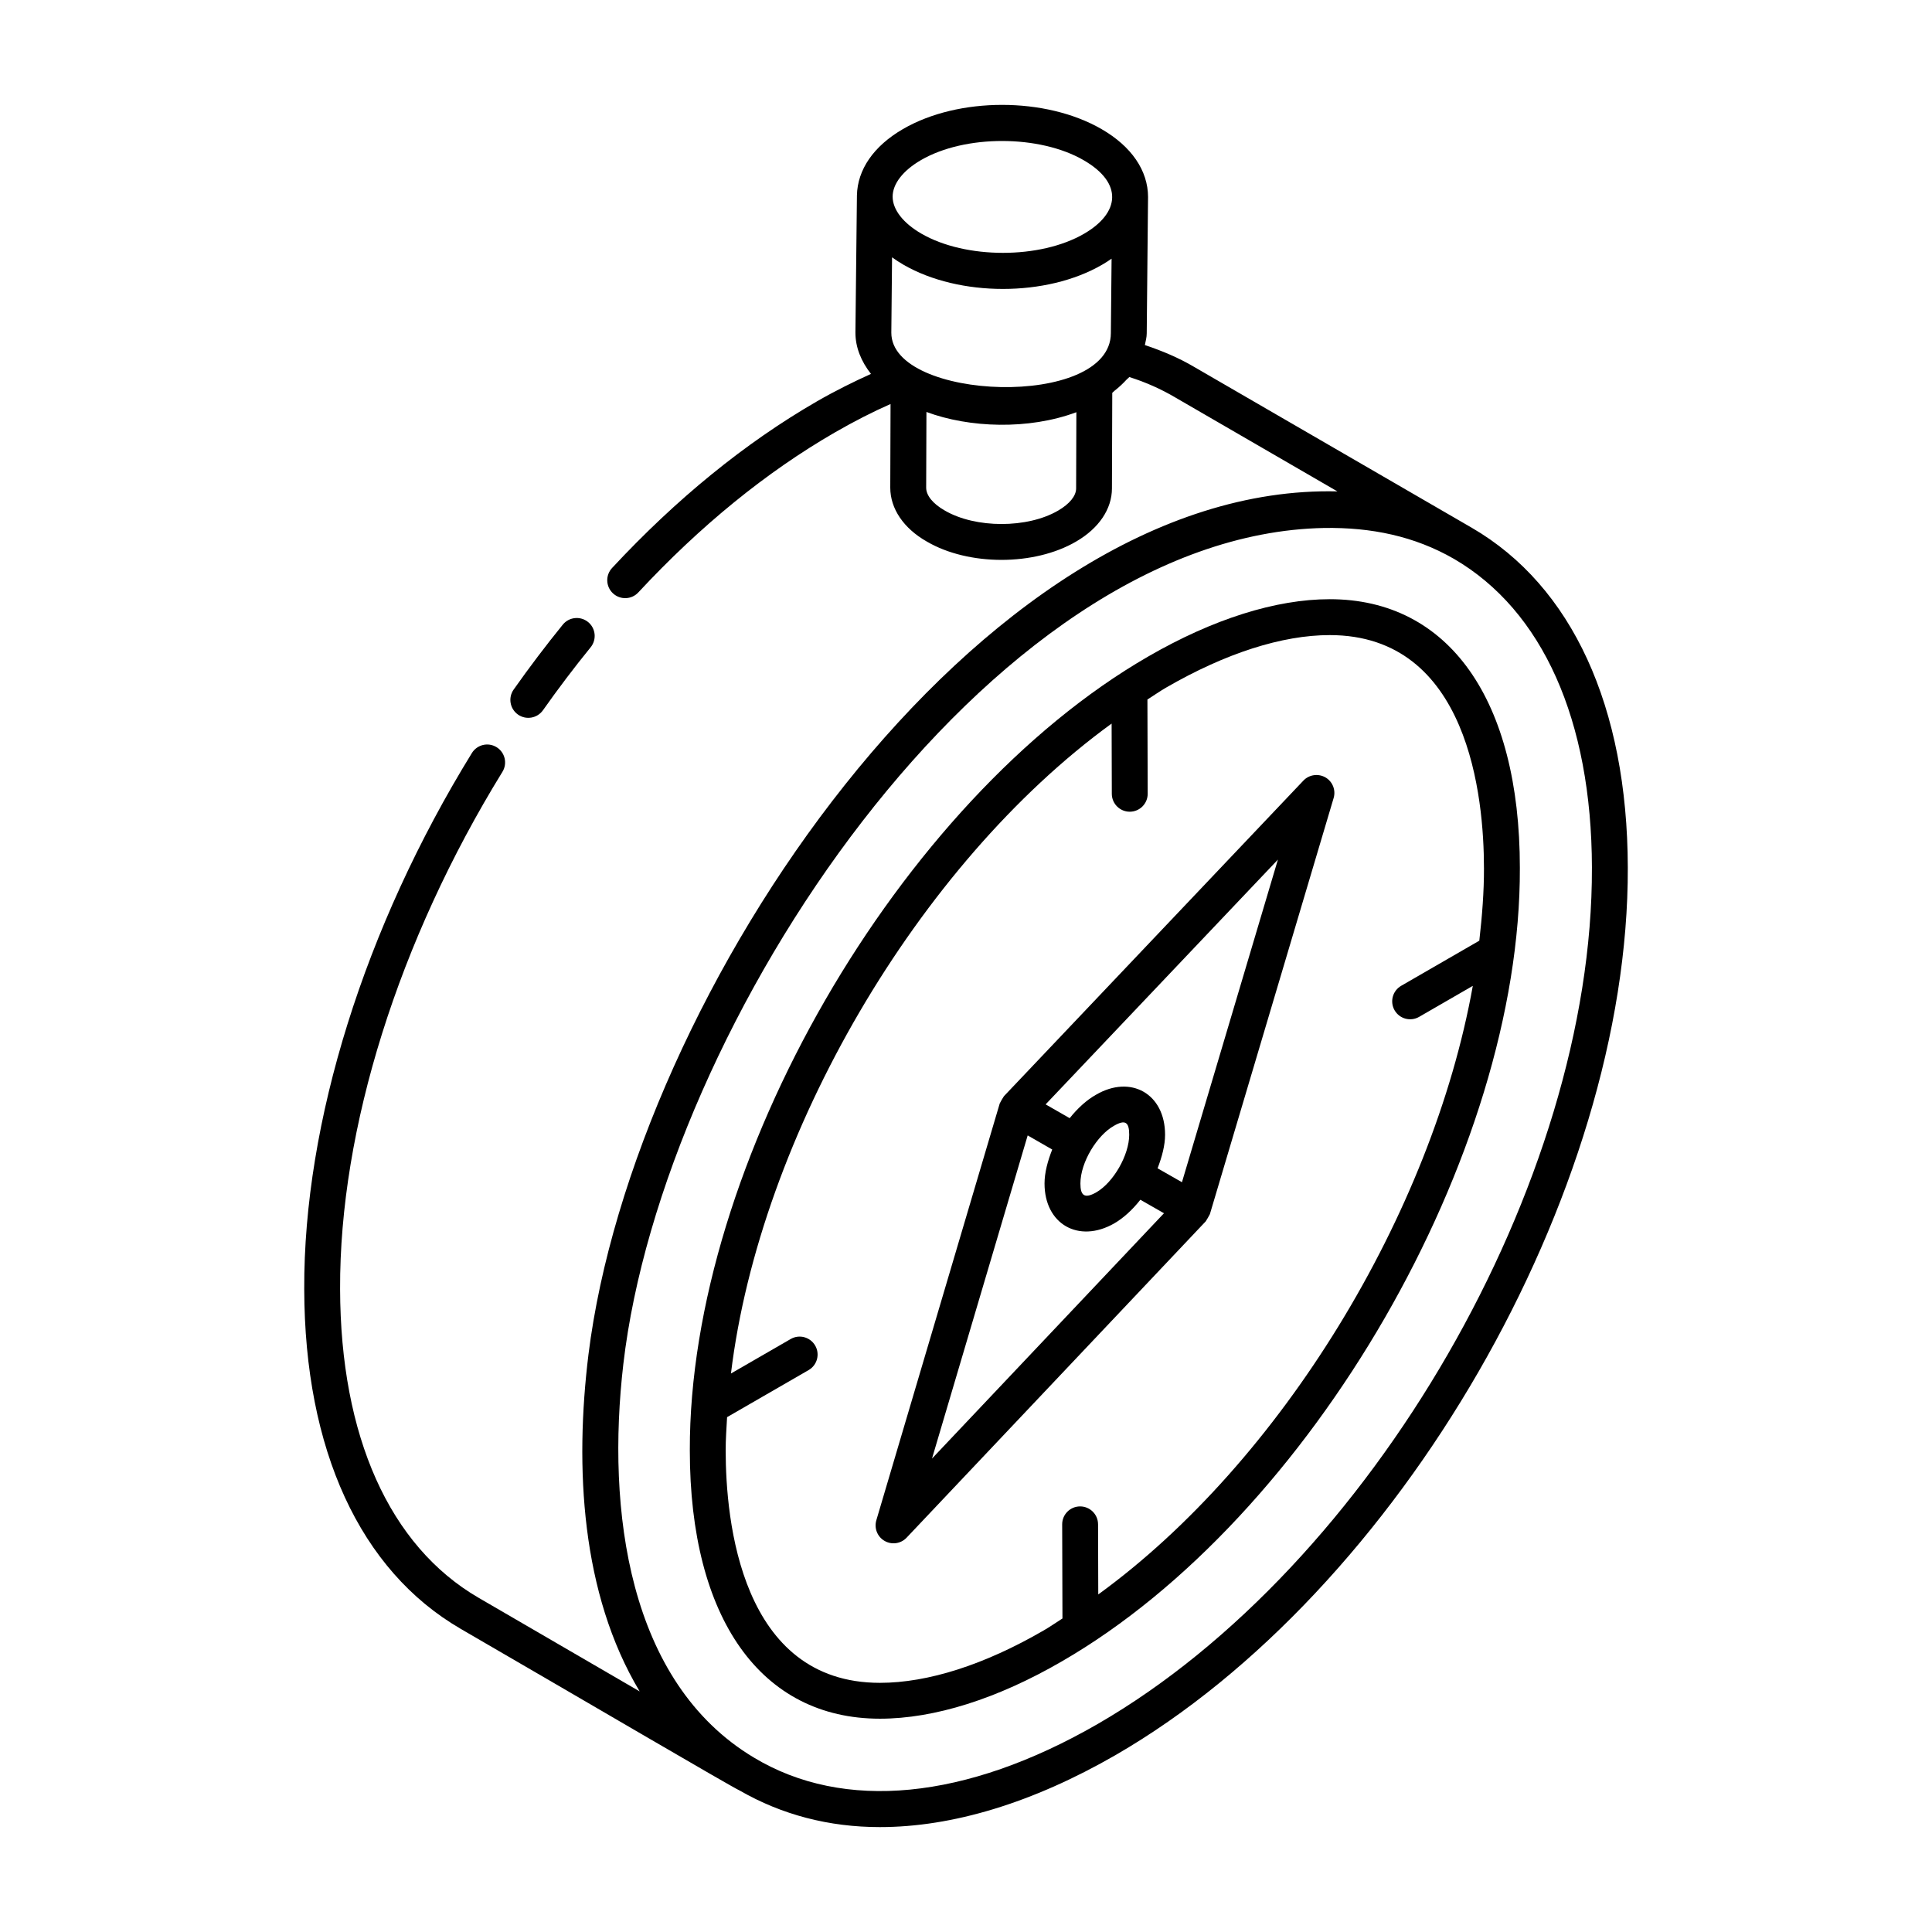
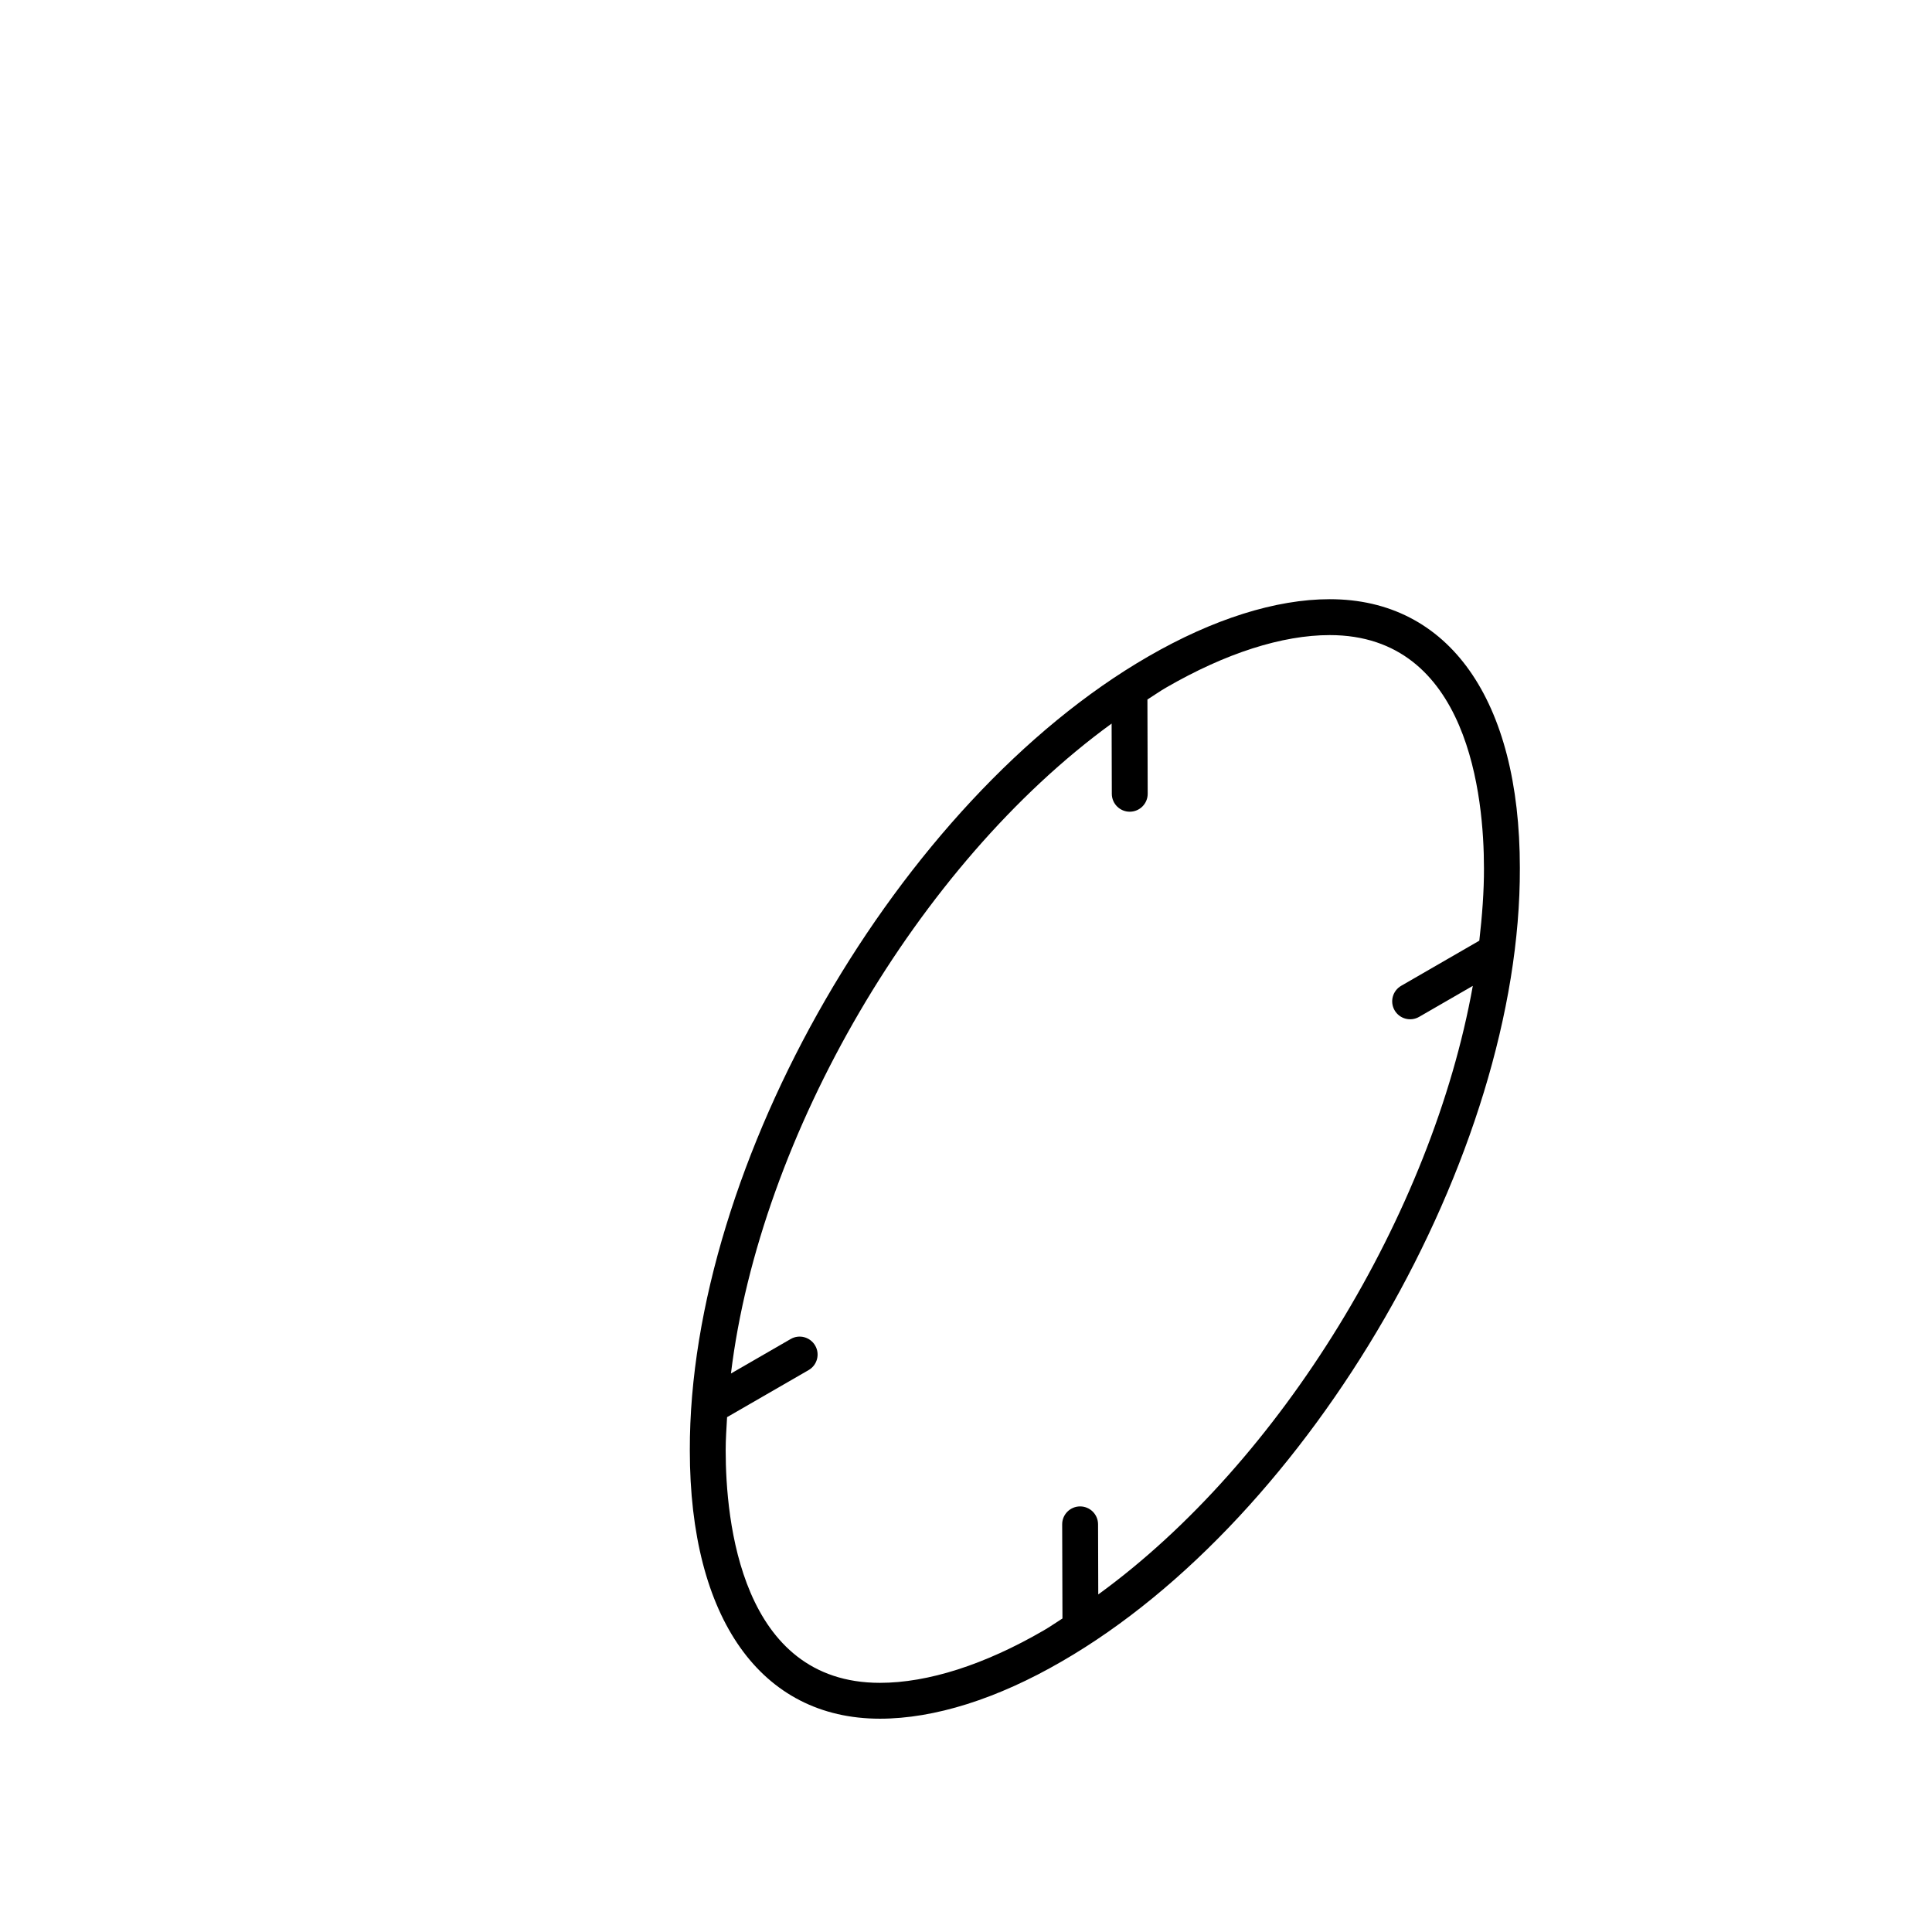
<svg xmlns="http://www.w3.org/2000/svg" fill="#000000" width="800px" height="800px" version="1.1" viewBox="144 144 512 512">
  <g>
-     <path d="m266.05 575.64c32.266 18.707 71.664 41.828 74.027 42.898 11.09 6.375 23.555 9.66 37.09 9.66 19.215 0 40.461-6.402 62.477-19.09 75.137-43.422 136.03-148.94 135.74-235.21-0.098-42.629-14.777-74.605-41.34-90.031-0.004 0-0.004-0.004-0.008-0.008l-0.051-0.027-0.004-0.004h-0.004l-73.57-42.625c-4.074-2.41-8.477-4.238-13.004-5.762 0.199-1.023 0.492-2.035 0.492-3.094 0.133-13.543 0.352-37.102 0.352-36.125-0.016-7.031-4.394-13.434-12.344-18.02-14.801-8.547-37.926-8.547-52.625 0.008-7.769 4.508-12.047 10.75-12.184 17.59-0.18 16.285-0.41 37.469-0.398 36.293-0.012 3.941 1.5 7.644 4.121 10.996-4.621 2.086-9.336 4.41-14.371 7.305-18.953 10.949-37.203 25.797-54.246 44.133-1.785 1.922-1.676 4.93 0.246 6.715 1.922 1.785 4.926 1.684 6.715-0.246 16.398-17.637 33.906-31.891 52.031-42.363 5.211-3 10.102-5.496 14.812-7.566l-0.074 22.168c0 5.578 3.547 10.793 9.676 14.277 5.551 3.246 12.672 4.863 19.797 4.863 7.117 0 14.234-1.621 19.777-4.856 6.035-3.504 9.496-8.637 9.496-14.082l0.086-25.328c0.223-0.164 0.363-0.367 0.574-0.531 1.207-0.945 2.262-1.938 3.219-2.981 0.219-0.238 0.527-0.438 0.73-0.676 4.312 1.355 8.43 3.188 12.301 5.481l42.84 24.824c-95.223-2.293-186.63 133.39-198.48 228.75-3.656 29.801-1.973 63.328 13.574 89.266l-42.691-24.816c-23.578-13.703-36.613-42.762-36.699-81.84-0.176-42.422 15.504-92.371 43.02-137.04 1.375-2.234 0.684-5.16-1.555-6.539-2.242-1.379-5.164-0.676-6.539 1.555-28.422 46.137-44.613 97.914-44.43 142.05 0.09 42.582 14.801 74.559 41.426 90.023zm114.16-343.48 0.195-19.965c0.945 0.688 1.957 1.34 3.039 1.969 14.797 8.539 37.91 8.551 52.625-0.008 0.883-0.512 1.723-1.043 2.512-1.602l-0.191 19.734c-0.051 20.172-58.23 17.977-58.18-0.129zm7.848-45.727c11.719-6.809 31.473-6.711 43.098 0.008 10.609 6.121 9.547 14.039 0.141 19.5-11.633 6.758-31.371 6.758-43.098-0.008-4.863-2.812-7.644-6.391-7.641-9.828 0.012-3.387 2.738-6.902 7.5-9.672zm1.387 86.824 0.07-20.082c11.332 4.223 27.062 4.797 39.734 0.066l-0.066 20.195c0 1.977-1.734 4.117-4.773 5.879-8.137 4.742-21.875 4.742-30.051-0.027-3.121-1.781-4.914-3.981-4.914-6.031zm176.43 100.67c0.277 83.246-58.484 185.06-130.98 226.95-34.965 20.156-67.297 23.25-91.141 8.879-33.348-19.969-39.059-65.676-34.559-104.3 10.445-89.82 96.609-219.86 185.74-221.54 12.438-0.191 23.906 2.16 34.348 8.172 0.004 0.004 0.012 0.004 0.02 0.008 23.496 13.672 36.484 42.727 36.574 81.82z" />
-     <path d="m293.15 309.53c-4.469 5.504-8.852 11.293-13.027 17.211-1.512 2.144-1.004 5.109 1.145 6.625 2.148 1.512 5.109 0.996 6.625-1.145 4.051-5.742 8.305-11.359 12.641-16.691 1.652-2.039 1.348-5.031-0.691-6.688-2.035-1.652-5.035-1.348-6.691 0.688z" />
    <path d="m448.29 317.98c-66.043 38.117-121.68 134.47-121.48 210.39 0 44.523 18.836 71.102 50.379 71.102 14.422 0 31.09-5.254 48.199-15.184 66.09-38.141 121.68-134.46 121.39-210.3 0-44.582-18.836-71.195-50.379-71.195-14.285 0-30.922 5.25-48.102 15.18zm88.977 56.035c0.023 6.285-0.488 12.75-1.234 19.277l-20.707 11.957c-2.273 1.312-3.055 4.219-1.742 6.492 1.316 2.281 4.231 3.047 6.492 1.742l14.234-8.219c-10.797 60.301-50.852 126.14-99.258 161.28l-0.055-18.59c-0.008-2.621-2.137-4.738-4.754-4.738h-0.016c-2.629 0.008-4.75 2.144-4.738 4.766l0.074 24.887c0 0.012 0.008 0.023 0.008 0.039-1.652 1.039-3.281 2.191-4.949 3.156-15.668 9.098-30.691 13.906-43.434 13.906-36.891 0-40.875-43.078-40.875-61.613-0.008-2.887 0.211-5.856 0.371-8.797l21.609-12.473c2.273-1.312 3.055-4.219 1.742-6.492-1.324-2.277-4.227-3.059-6.492-1.742l-15.832 9.141c7.66-63.141 49.59-134.97 100.88-172.24l0.051 18.621c0.008 2.617 2.137 4.738 4.754 4.738h0.016c2.621-0.008 4.75-2.141 4.738-4.766l-0.07-24.887c0-0.023-0.016-0.047-0.016-0.07 1.664-1.047 3.301-2.207 4.981-3.176 15.738-9.098 30.727-13.906 43.348-13.906 36.887 0 40.871 43.141 40.871 61.707z" />
-     <path d="m489.42 350.86-79.371 83.648c-0.129 0.137-1.066 1.773-1.109 1.922l-32.703 110.46c-0.621 2.113 0.277 4.371 2.188 5.469 1.922 1.105 4.324 0.734 5.824-0.848l79.281-83.84c0.105-0.113 1.059-1.762 1.105-1.914l32.793-110.27c0.625-2.106-0.273-4.371-2.18-5.473-1.898-1.074-4.309-0.746-5.828 0.848zm-73.074 94.039 6.504 3.734c-1.195 3.039-2.039 6.109-2.039 9.012 0 10.742 9.023 15.945 18.441 10.586 2.508-1.445 4.879-3.637 6.953-6.285l6.262 3.578-61.477 65.012zm18.172 15.09c-3.168 1.789-4.199 0.793-4.199-2.34 0-5.637 4.434-12.797 8.867-15.285 3.043-1.777 4.066-0.957 4.066 2.359-0.004 5.348-4.168 12.641-8.734 15.266zm22.711-2.688-6.457-3.688c1.16-3.031 1.984-6.07 1.984-8.891 0-10.918-9.141-15.961-18.301-10.605-2.5 1.402-4.906 3.609-6.981 6.211l-6.371-3.656 61.555-64.867z" />
  </g>
</svg>